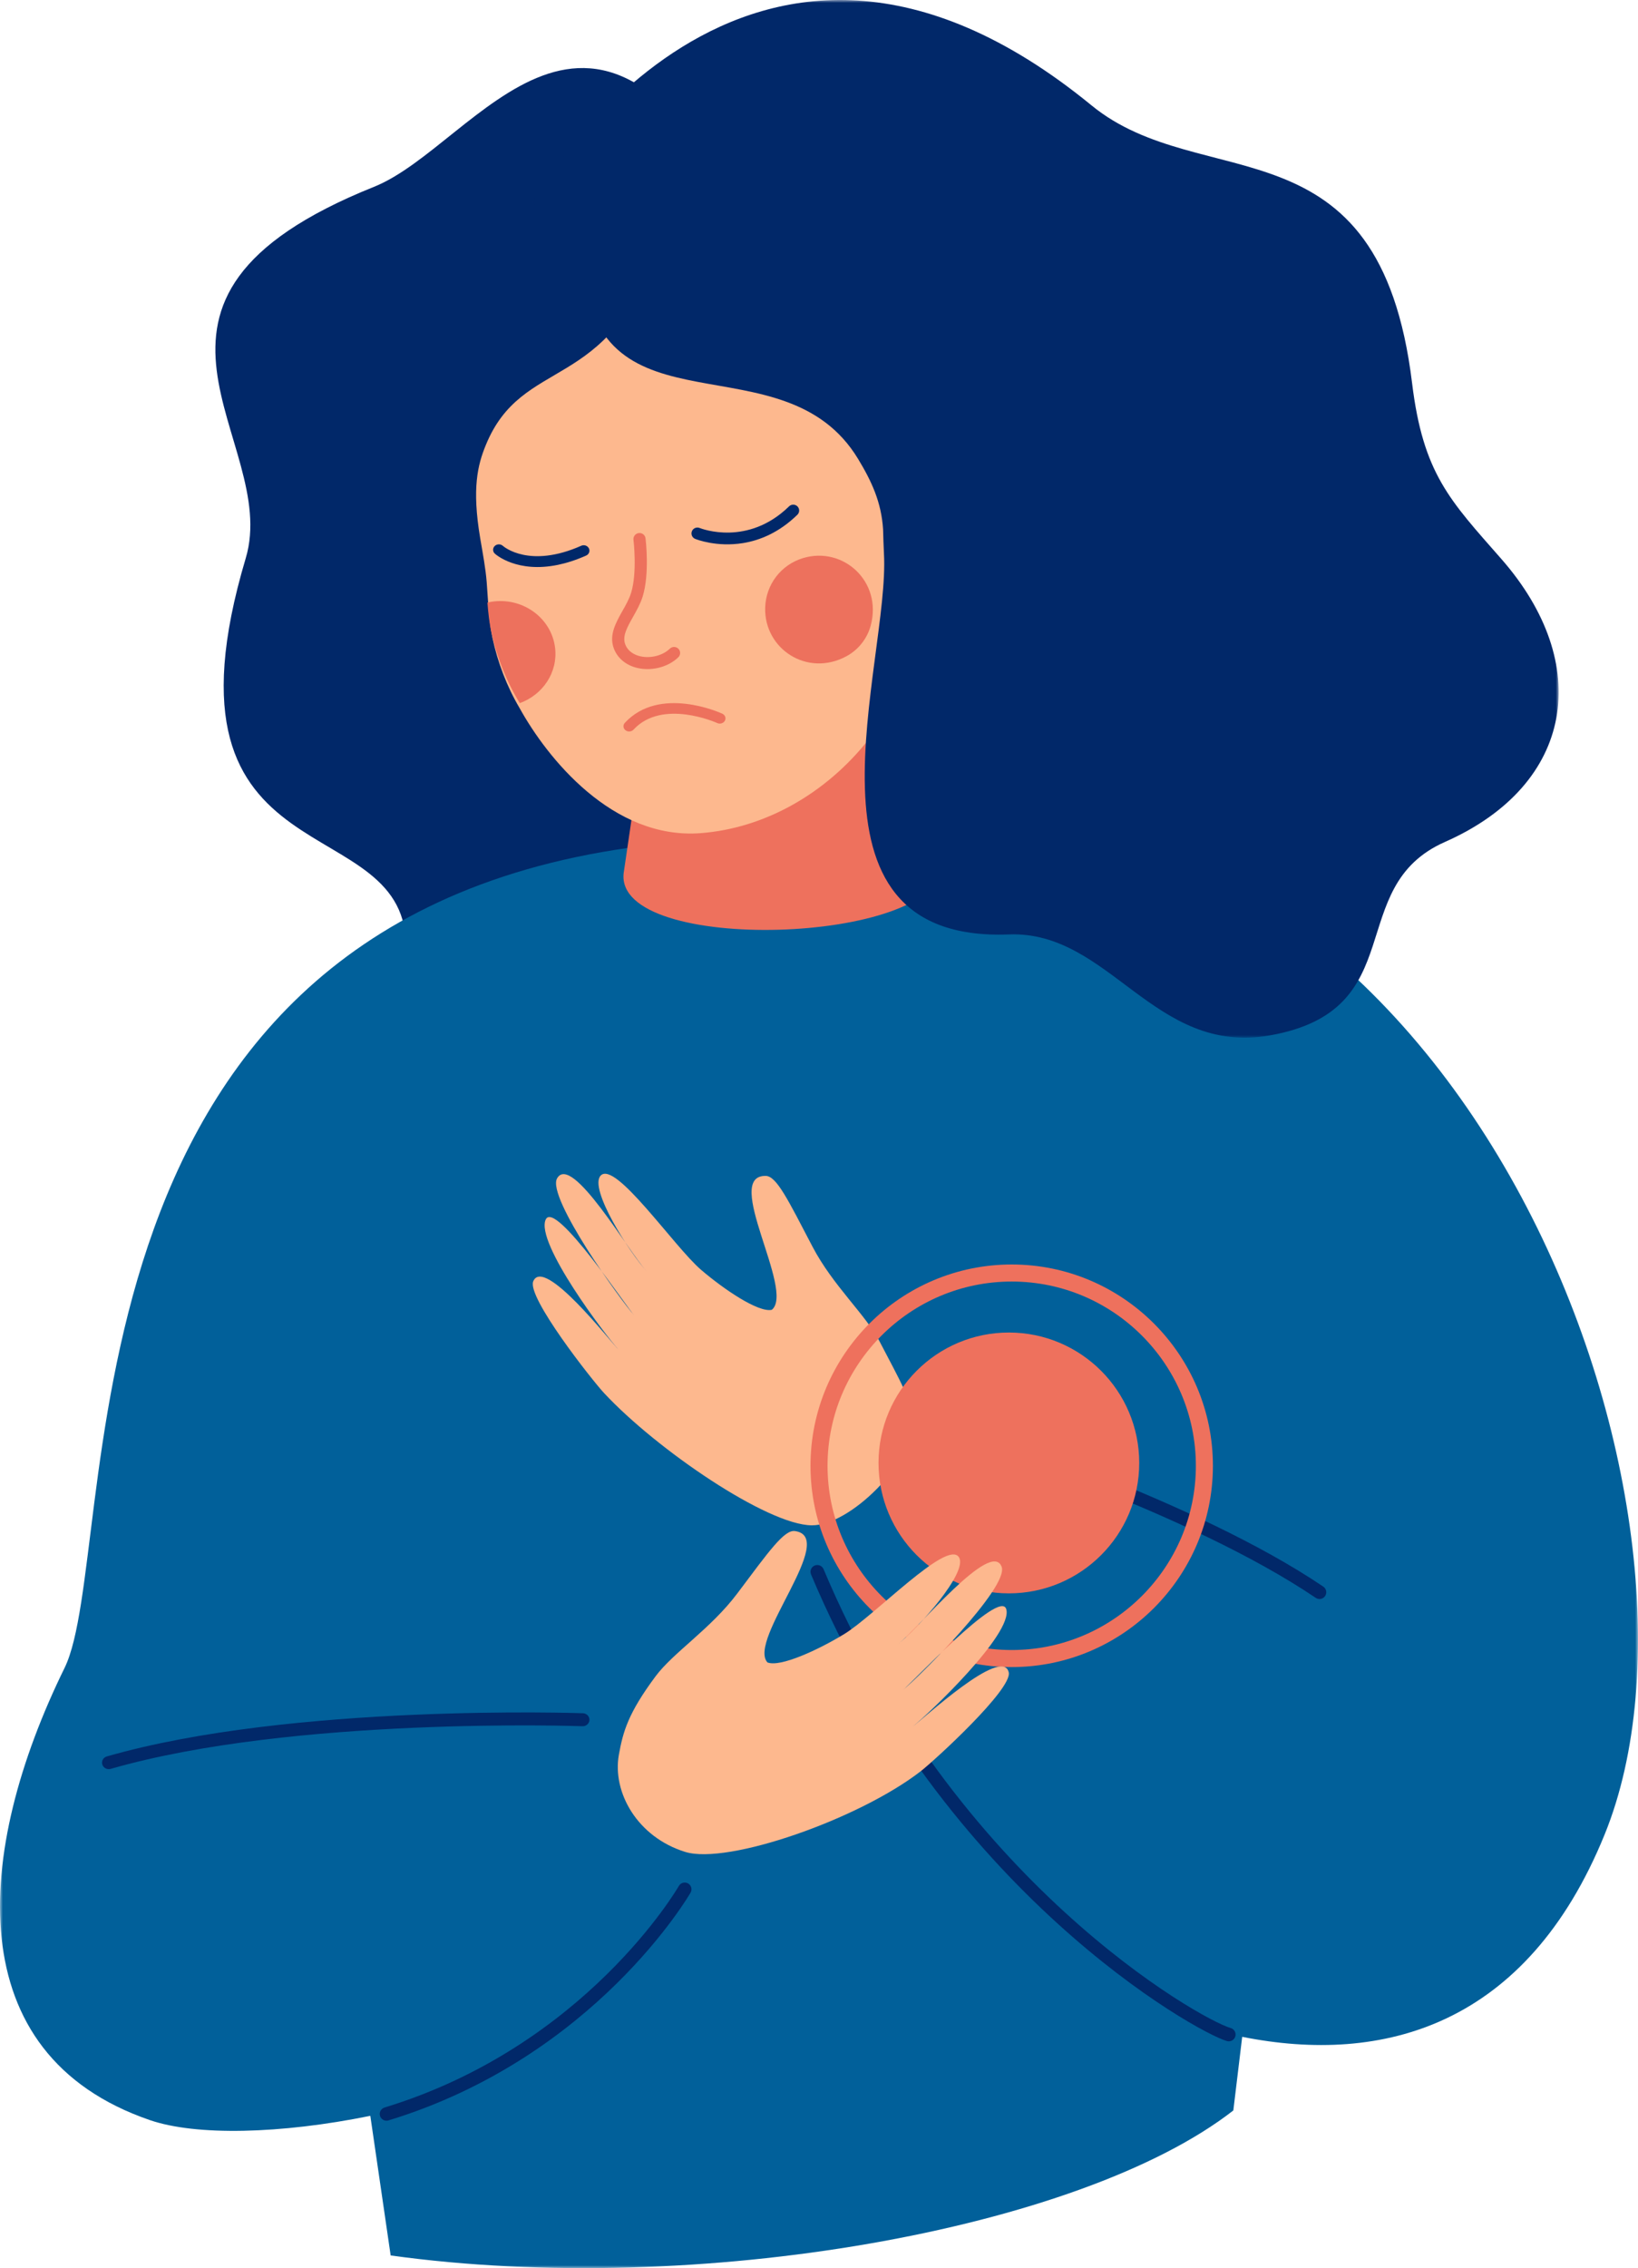
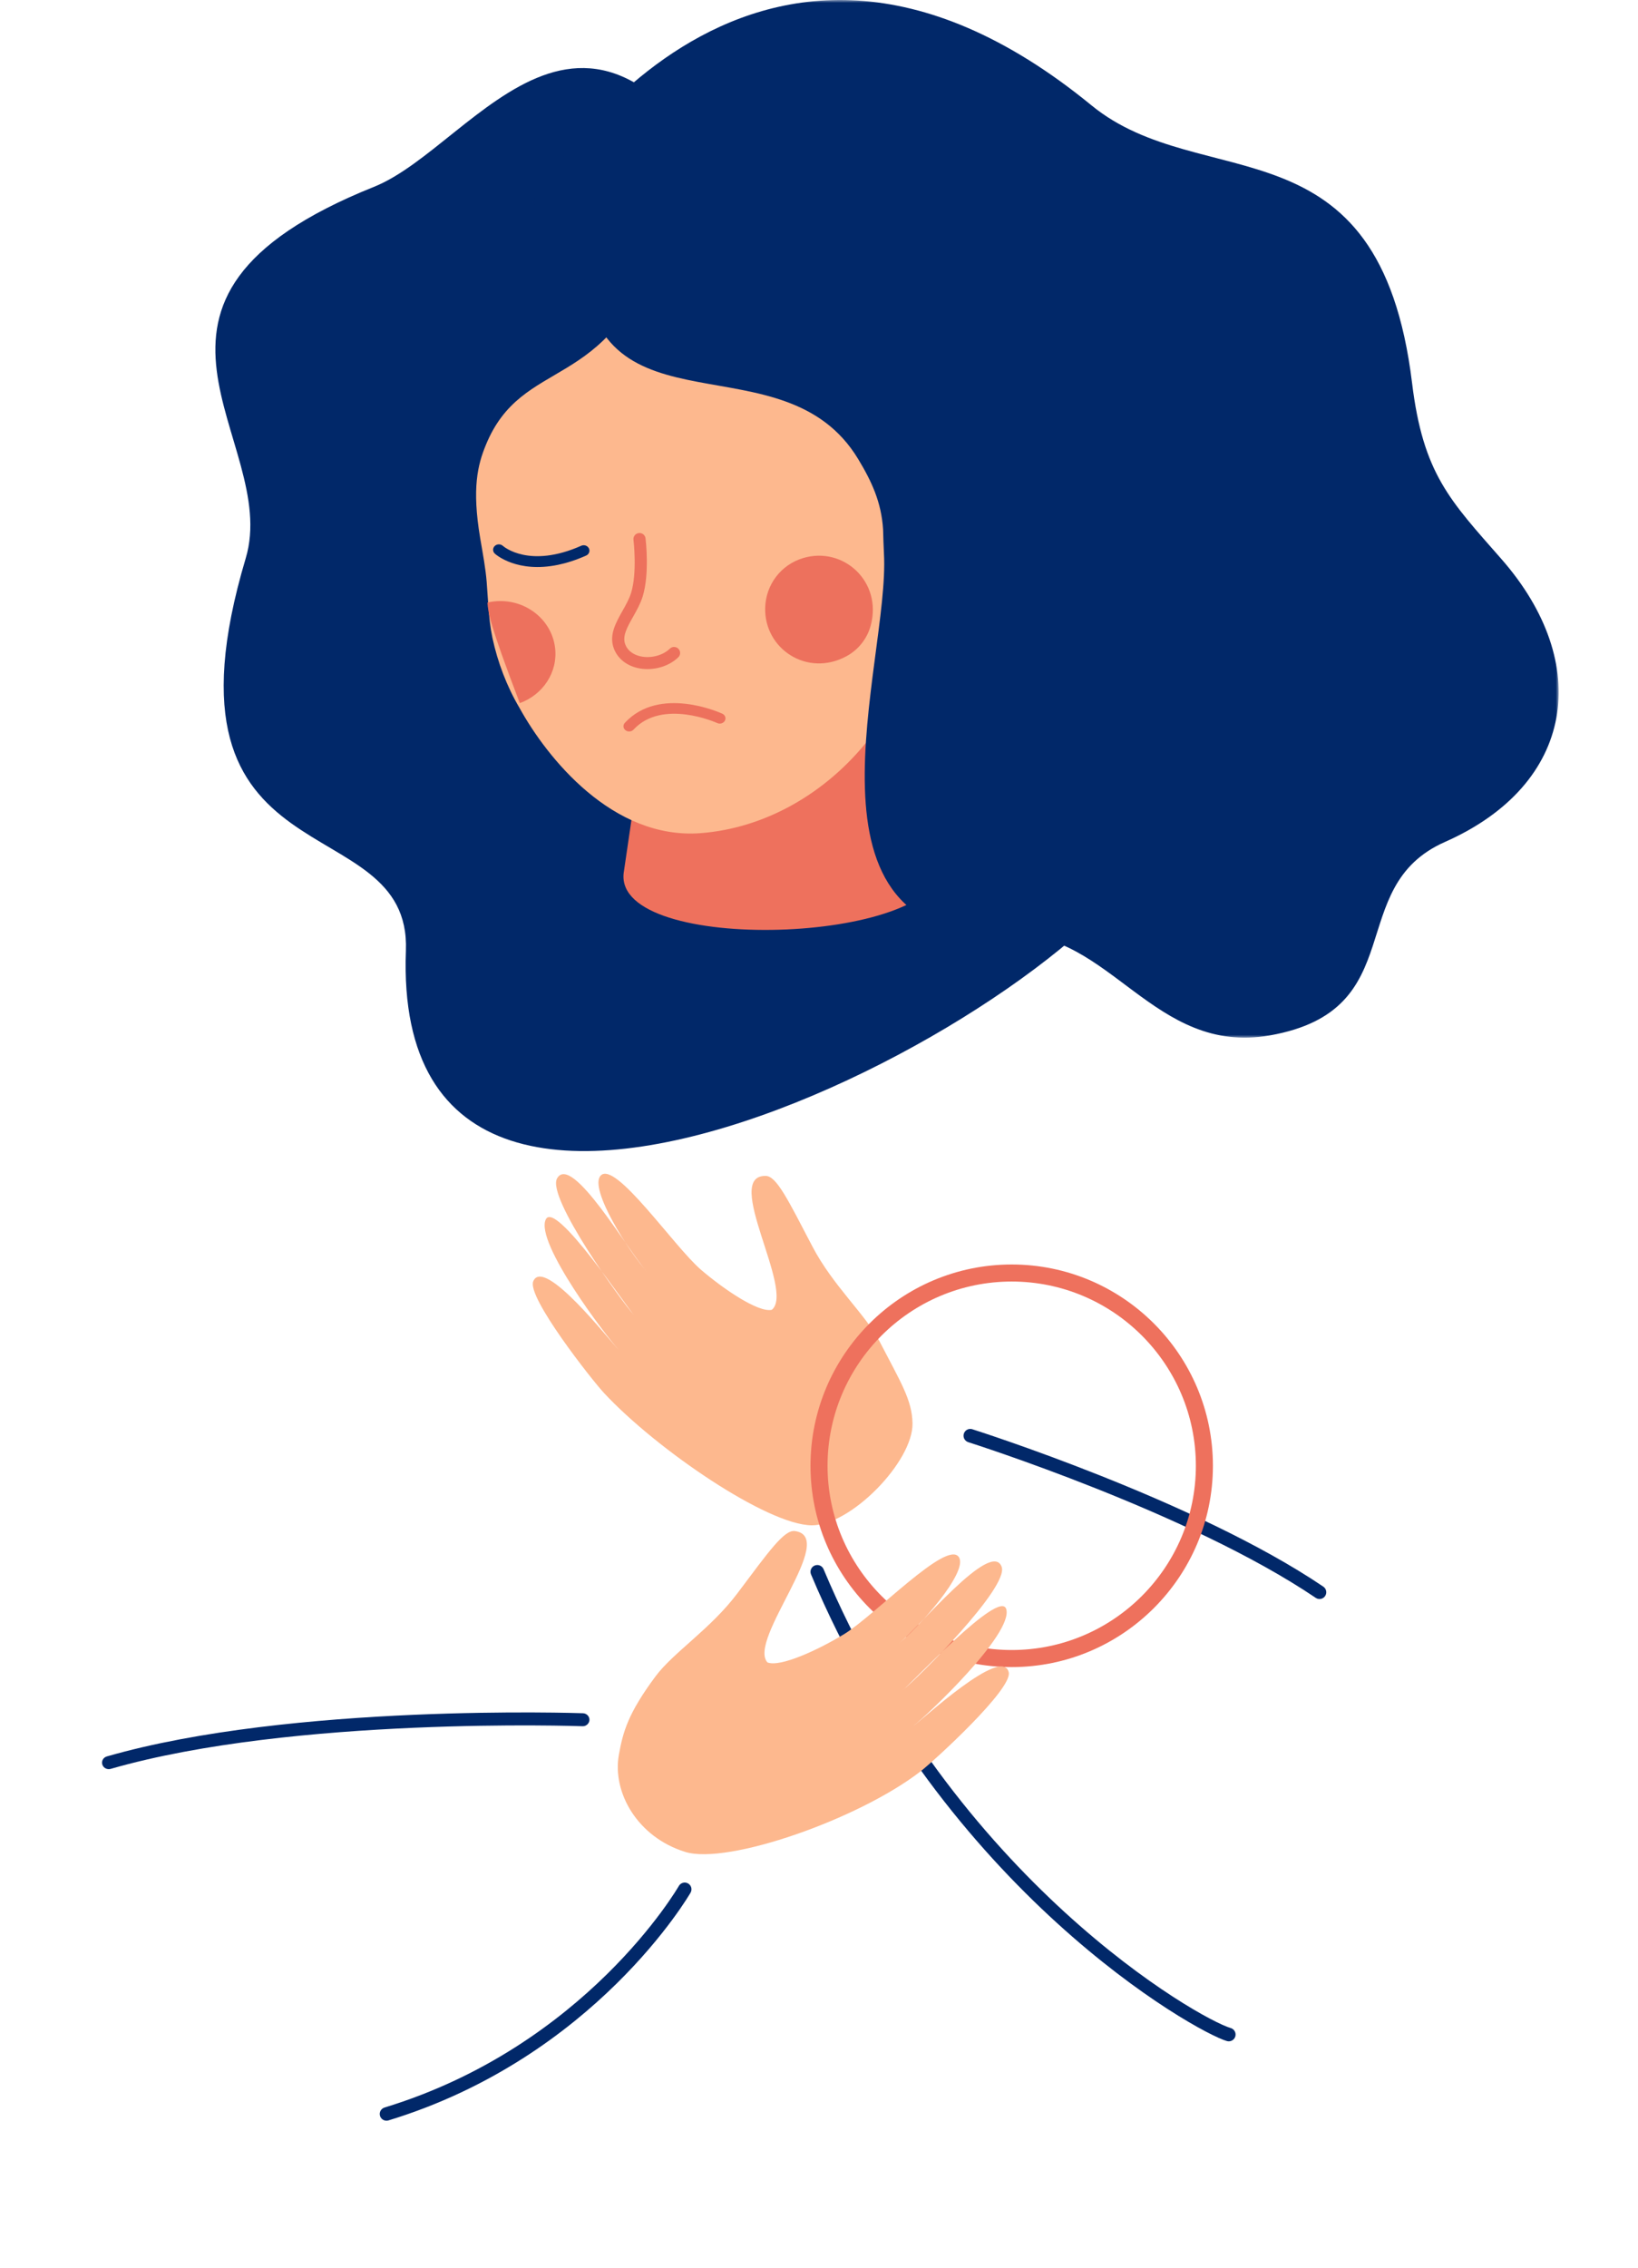
<svg xmlns="http://www.w3.org/2000/svg" xmlns:xlink="http://www.w3.org/1999/xlink" width="289px" height="400px" viewBox="0 0 289 400" version="1.1">
  <title>Group 44</title>
  <defs>
    <polygon id="path-1" points="0 0 289 0 289 257 0 257" />
    <polygon id="path-3" points="0 0 181 0 181 183 0 183" />
  </defs>
  <g id="Page-1" stroke="none" stroke-width="1" fill="none" fill-rule="evenodd">
    <g id="7-TRASTORNOS-AFECTIVOS--Obsesiones-y-compulsiones-4-Transtorno-de-Excoriación" transform="translate(-576, -2906)">
      <g id="Group-44" transform="translate(720.5, 3106) scale(-1, 1) translate(-720.5, -3106) translate(576, 2906)">
        <path d="M85,146.96 C91.588,174.214 220.322,245.62 217.385,167.665 C216.403,141.603 263.042,156.77 245.643,98.443 C239.374,77.43 273.106,53.023 223.01,32.946 C204.666,25.594 184.288,-14.668 156.345,41.02 C145.195,63.239 85,146.96 85,146.96" id="Fill-4" fill="#012869" />
        <g id="Group-8" transform="translate(0, 143)">
          <mask id="mask-2" fill="white">
            <use xlink:href="#path-1" />
          </mask>
          <g id="Clip-7" />
-           <path d="M277.614,151.16 C267.519,130.587 281.582,21.141 177.988,6.508 L177.988,6.508 C166.281,4.022 153.953,3.375 142.39,4.61 C137.205,5.164 131.691,5.67 125.981,6.282 C125.118,2.283 124.61,0.039 124.61,0.039 C28.627,-2.539 -17.192,123.818 5.891,180.536 C19.657,214.361 45.031,221.161 69.833,216.209 L71.398,229.191 C98.449,250.273 166.188,262.243 220.074,254.763 L223.663,230.141 C239.549,233.368 254.421,233.688 262.553,230.896 C296.332,219.3 293.51,183.553 277.614,151.16" id="Fill-6" fill="#01609A" mask="url(#mask-2)" />
        </g>
        <path d="M133.529,99 L123,152.734 C123,166.523 180.603,168.48 178.966,153.985 L174.777,125.427 L133.529,99 Z" id="Fill-9" fill="#EE715D" />
        <path d="M125.374,91.868 C121.923,122.667 142.911,145.217 165.372,146.931 C180.963,148.121 192.505,133.569 197.275,124.964 C197.292,124.931 197.319,124.893 197.336,124.86 C199.597,121.02 201.195,116.792 202.112,112.519 C202.507,110.633 202.698,108.797 202.834,106.931 C202.942,105.523 203.019,104.089 203.135,102.611 C203.327,100.237 203.791,97.755 204.277,94.913 C205.778,86.05 204.685,81.934 203.326,78.586 C196.849,62.585 181.739,69.579 173.179,43.992 C167.653,27.508 128.302,65.734 125.374,91.868" id="Fill-11" fill="#FDB88E" />
        <path d="M153.996,107.185 C154.191,114.408 146.61,119.475 139.665,115.737 C137.558,114.603 135.992,112.622 135.373,110.31 C133.303,102.582 140.201,96.302 147.287,98.414 C151.205,99.581 153.886,103.098 153.996,107.185" id="Fill-13" fill="#ED715D" />
-         <path d="M191.068,114.222 C190.533,118.552 193.214,122.525 197.292,124 C199.639,120.201 201.299,116.019 202.251,111.793 C202.661,109.927 202.859,108.112 203,106.265 C202.625,106.179 202.237,106.109 201.842,106.064 C196.514,105.468 191.69,109.125 191.068,114.222" id="Fill-15" fill="#ED715D" />
+         <path d="M191.068,114.222 C190.533,118.552 193.214,122.525 197.292,124 C202.661,109.927 202.859,108.112 203,106.265 C202.625,106.179 202.237,106.109 201.842,106.064 C196.514,105.468 191.69,109.125 191.068,114.222" id="Fill-15" fill="#ED715D" />
        <path d="M190.539,99.61 C197.752,101.109 201.503,97.814 201.689,97.643 C202.094,97.277 202.104,96.671 201.714,96.291 C201.325,95.914 200.683,95.901 200.279,96.265 C200.072,96.447 195.544,100.283 186.453,96.249 C185.941,96.02 185.338,96.228 185.098,96.705 C184.858,97.183 185.075,97.752 185.583,97.978 C187.384,98.777 189.036,99.298 190.539,99.61" id="Fill-17" fill="#002869" />
-         <path d="M157.886,95.775 C162.525,96.535 166.108,95.132 166.349,95.035 C166.884,94.817 167.141,94.212 166.922,93.681 C166.704,93.151 166.094,92.897 165.559,93.113 C165.216,93.251 157.052,96.396 149.782,89.299 C149.369,88.897 148.707,88.901 148.301,89.309 C147.896,89.718 147.9,90.375 148.312,90.776 C151.537,93.925 154.927,95.291 157.886,95.775" id="Fill-19" fill="#002869" />
        <path d="M172.825,117.772 C174.037,118.059 175.331,118.082 176.544,117.799 C178.593,117.321 180.124,116.022 180.743,114.234 C181.54,111.937 180.332,109.794 179.164,107.721 C178.584,106.692 177.986,105.628 177.661,104.586 C176.537,100.976 177.226,95.246 177.233,95.189 C177.305,94.607 176.879,94.078 176.3,94.008 C175.713,93.937 175.179,94.35 175.107,94.931 C175.076,95.184 174.355,101.165 175.614,105.21 C176.005,106.466 176.66,107.63 177.294,108.754 C178.319,110.573 179.204,112.143 178.718,113.546 C178.204,115.03 176.828,115.554 176.054,115.735 C174.217,116.163 172.065,115.614 170.823,114.401 C170.403,113.992 169.725,113.994 169.308,114.412 C168.893,114.829 168.898,115.501 169.319,115.912 C170.246,116.816 171.486,117.455 172.825,117.772" id="Fill-21" fill="#ED715D" />
        <path d="M178.009,129 C177.718,129.004 177.426,128.893 177.224,128.674 C172.127,123.166 162.553,127.468 162.459,127.512 C161.971,127.744 161.356,127.559 161.108,127.103 C160.858,126.647 161.058,126.094 161.556,125.867 C162.005,125.657 172.654,120.878 178.762,127.484 C179.121,127.873 179.068,128.453 178.643,128.782 C178.458,128.925 178.234,128.997 178.009,129" id="Fill-23" fill="#ED715D" />
        <g id="Group-27" transform="translate(14, 0)">
          <mask id="mask-4" fill="white">
            <use xlink:href="#path-3" />
          </mask>
          <g id="Clip-26" />
          <path d="M181,35.611 C181,35.611 143.66,-31.547 82.413,18.589 C62.88,34.578 31.617,20.287 25.862,67.548 C23.914,83.551 19.197,88.22 10.108,98.579 C-6.042,116.985 -2.923,138.321 20.066,148.485 C38.095,156.455 25.727,178.131 50.931,182.596 C71.448,186.231 79.167,164.11 97.011,164.794 C136.431,166.304 117.953,116.952 119.04,97.645 C119.12,96.242 119.146,94.813 119.193,93.358 L119.193,93.358 C119.499,88.565 121.203,84.9 123.604,80.933 C136.712,59.273 169.801,77.669 172.086,47.019 L181,35.611 Z" id="Fill-25" fill="#012869" mask="url(#mask-4)" />
        </g>
        <path d="M133.831,236.536 C136.236,231.881 142.042,226.754 145.653,219.844 C149.952,211.619 151.976,207.423 153.885,207.38 C161.601,207.206 148.695,227.625 152.822,230.99 C155.199,231.531 161.343,227.335 165.307,223.941 C170.056,219.874 180.443,204.613 183.018,207.32 C185.179,209.592 177.902,220.946 174.867,224.258 C178.051,220.836 188.143,203.252 190.716,207.822 C192.602,211.172 179.199,229.73 177.078,231.999 C178.152,230.949 191.047,211.544 192.71,215.06 C194.636,219.134 181.984,235.752 179.863,238.021 C181.234,236.706 193.032,221.476 194.917,225.965 C196.085,228.746 184.54,243.402 182.424,245.674 C173.086,255.69 153.604,268.932 145.794,269 C138.935,269.06 127.893,257.769 128.001,251.017 C128.067,246.882 130.123,243.71 133.831,236.536" id="Fill-28" fill="#FDB88E" />
        <path d="M117.546,252.03 C118.145,251.892 118.758,252.239 118.945,252.839 C119.141,253.469 118.792,254.14 118.166,254.337 C117.778,254.46 79.123,266.728 56.853,281.797 C56.308,282.164 55.569,282.02 55.203,281.472 C54.836,280.924 54.981,280.181 55.525,279.812 C78.085,264.548 117.065,252.178 117.456,252.055 C117.486,252.045 117.516,252.037 117.546,252.03" id="Fill-30" fill="#012869" />
        <path d="M72.199,360 C71.678,360 71.198,359.658 71.047,359.134 C70.864,358.499 71.232,357.837 71.869,357.655 C77.229,356.124 120.597,331.735 143.694,276.734 C143.95,276.126 144.651,275.838 145.264,276.093 C145.875,276.348 146.162,277.049 145.907,277.657 C122.453,333.506 78.028,358.383 72.53,359.954 C72.42,359.985 72.309,360 72.199,360" id="Fill-32" fill="#012869" />
        <path d="M110.5,226.008 C92.584,226.008 78.008,240.584 78.008,258.5 C78.008,276.416 92.584,290.992 110.5,290.992 C128.416,290.992 142.992,276.416 142.992,258.5 C142.992,240.584 128.416,226.008 110.5,226.008 M110.5,294 C90.925,294 75,278.075 75,258.5 C75,238.925 90.925,223 110.5,223 C130.075,223 146,238.925 146,258.5 C146,278.075 130.075,294 110.5,294" id="Fill-34" fill="#EE715D" />
-         <path d="M134,258 C134,270.702 123.702,281 111,281 C98.298,281 88,270.702 88,258 C88,245.298 98.298,235 111,235 C123.702,235 134,245.298 134,258" id="Fill-36" fill="#EE715D" />
        <path d="M173.337,295.63 C170.2,291.413 163.615,287.271 158.919,281.018 C153.329,273.575 150.645,269.751 148.745,270.013 C141.062,271.07 157.155,289.192 153.601,293.175 C151.33,294.088 144.558,290.92 140.079,288.198 C134.712,284.936 121.95,271.508 119.831,274.594 C118.052,277.183 127.1,287.244 130.645,290.034 C126.935,287.16 114.091,271.39 112.273,276.317 C110.941,279.927 127.228,296.132 129.697,298.037 C128.463,297.17 112.545,280.048 111.461,283.787 C110.206,288.12 125.434,302.527 127.904,304.431 C126.332,303.35 112.174,290.179 111.026,294.916 C110.316,297.85 124.13,310.494 126.596,312.402 C137.473,320.813 160.615,328.92 168.108,326.597 C176.542,323.981 181.003,316.111 179.809,309.455 C179.077,305.38 178.171,302.13 173.337,295.63" id="Fill-38" fill="#FDB88E" />
        <path d="M269.81,312 C269.697,312 269.581,311.984 269.467,311.952 C237.218,302.668 186.743,304.41 186.237,304.43 C185.599,304.471 185.026,303.961 185.001,303.329 C184.976,302.697 185.488,302.166 186.145,302.141 C186.656,302.123 237.527,300.367 270.151,309.759 C270.78,309.94 271.139,310.578 270.949,311.184 C270.795,311.68 270.323,312 269.81,312" id="Fill-40" fill="#012869" />
        <path d="M220.809,374 C220.693,374 220.575,373.984 220.459,373.948 C183.977,362.817 167.318,334.062 167.154,333.773 C166.831,333.202 167.033,332.478 167.605,332.155 C168.177,331.831 168.904,332.032 169.229,332.604 C169.389,332.885 185.617,360.833 221.157,371.677 C221.786,371.869 222.14,372.533 221.948,373.16 C221.79,373.671 221.318,374 220.809,374" id="Fill-42" fill="#012869" />
      </g>
    </g>
  </g>
</svg>